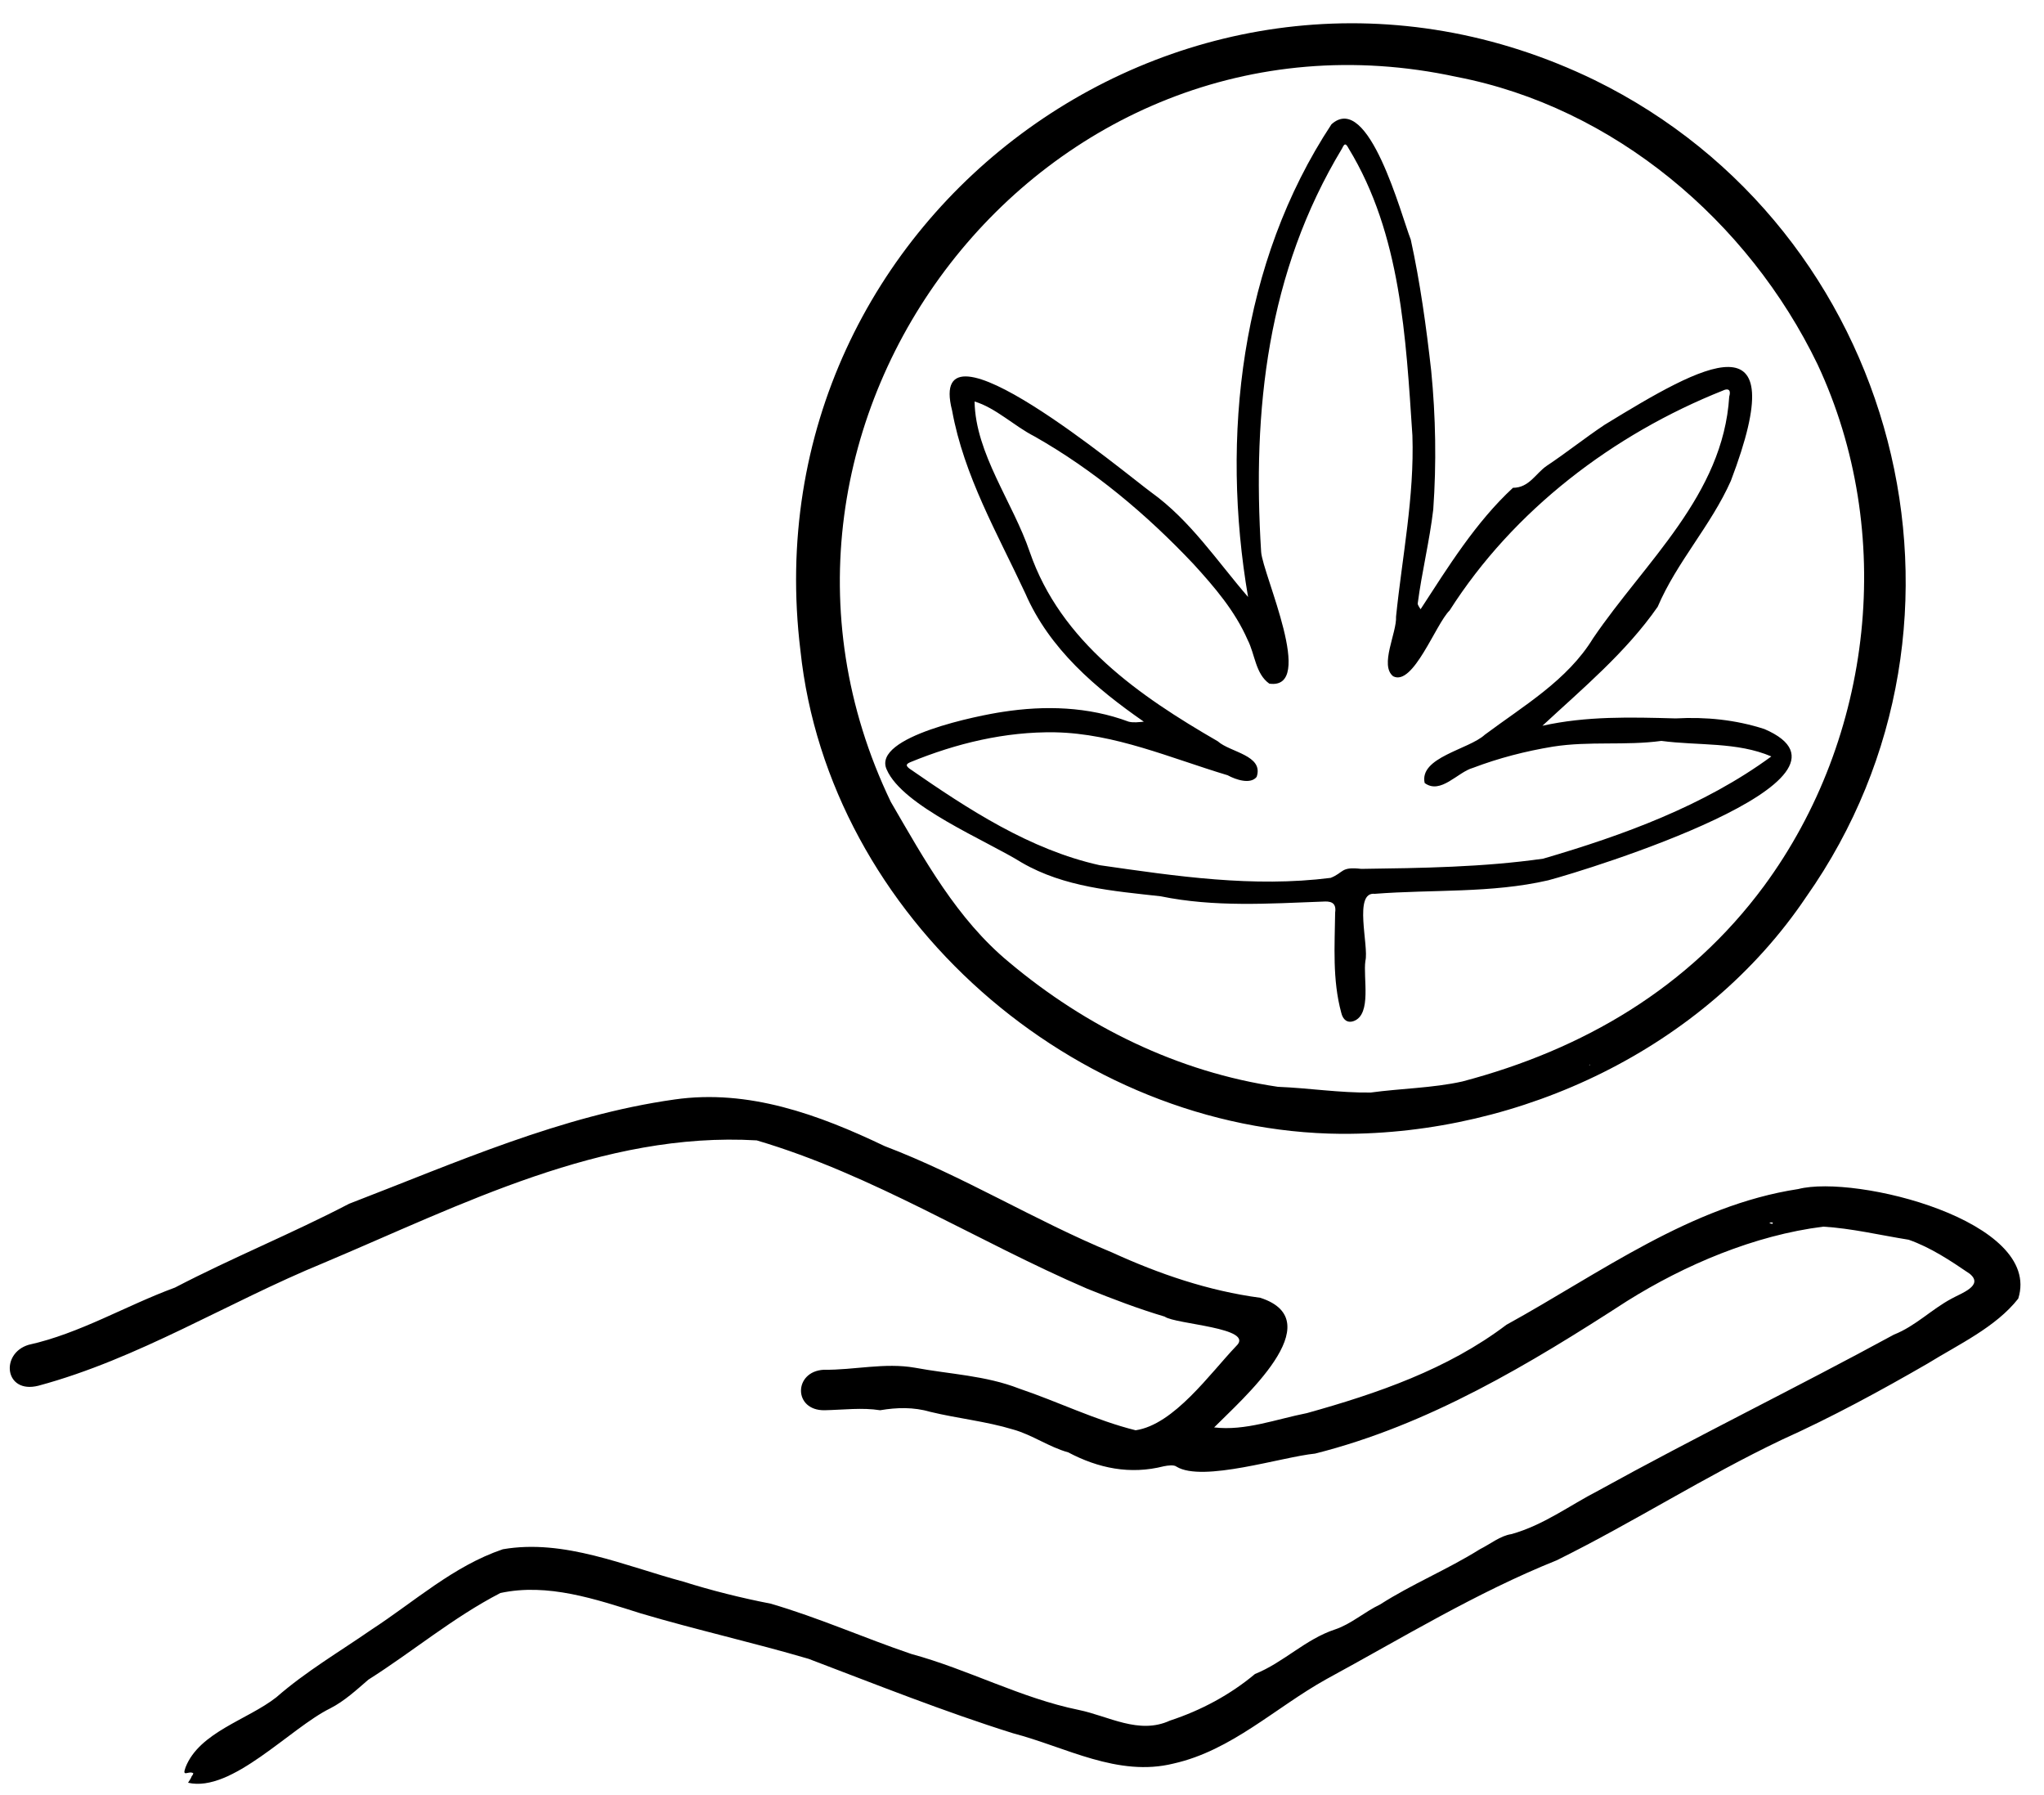
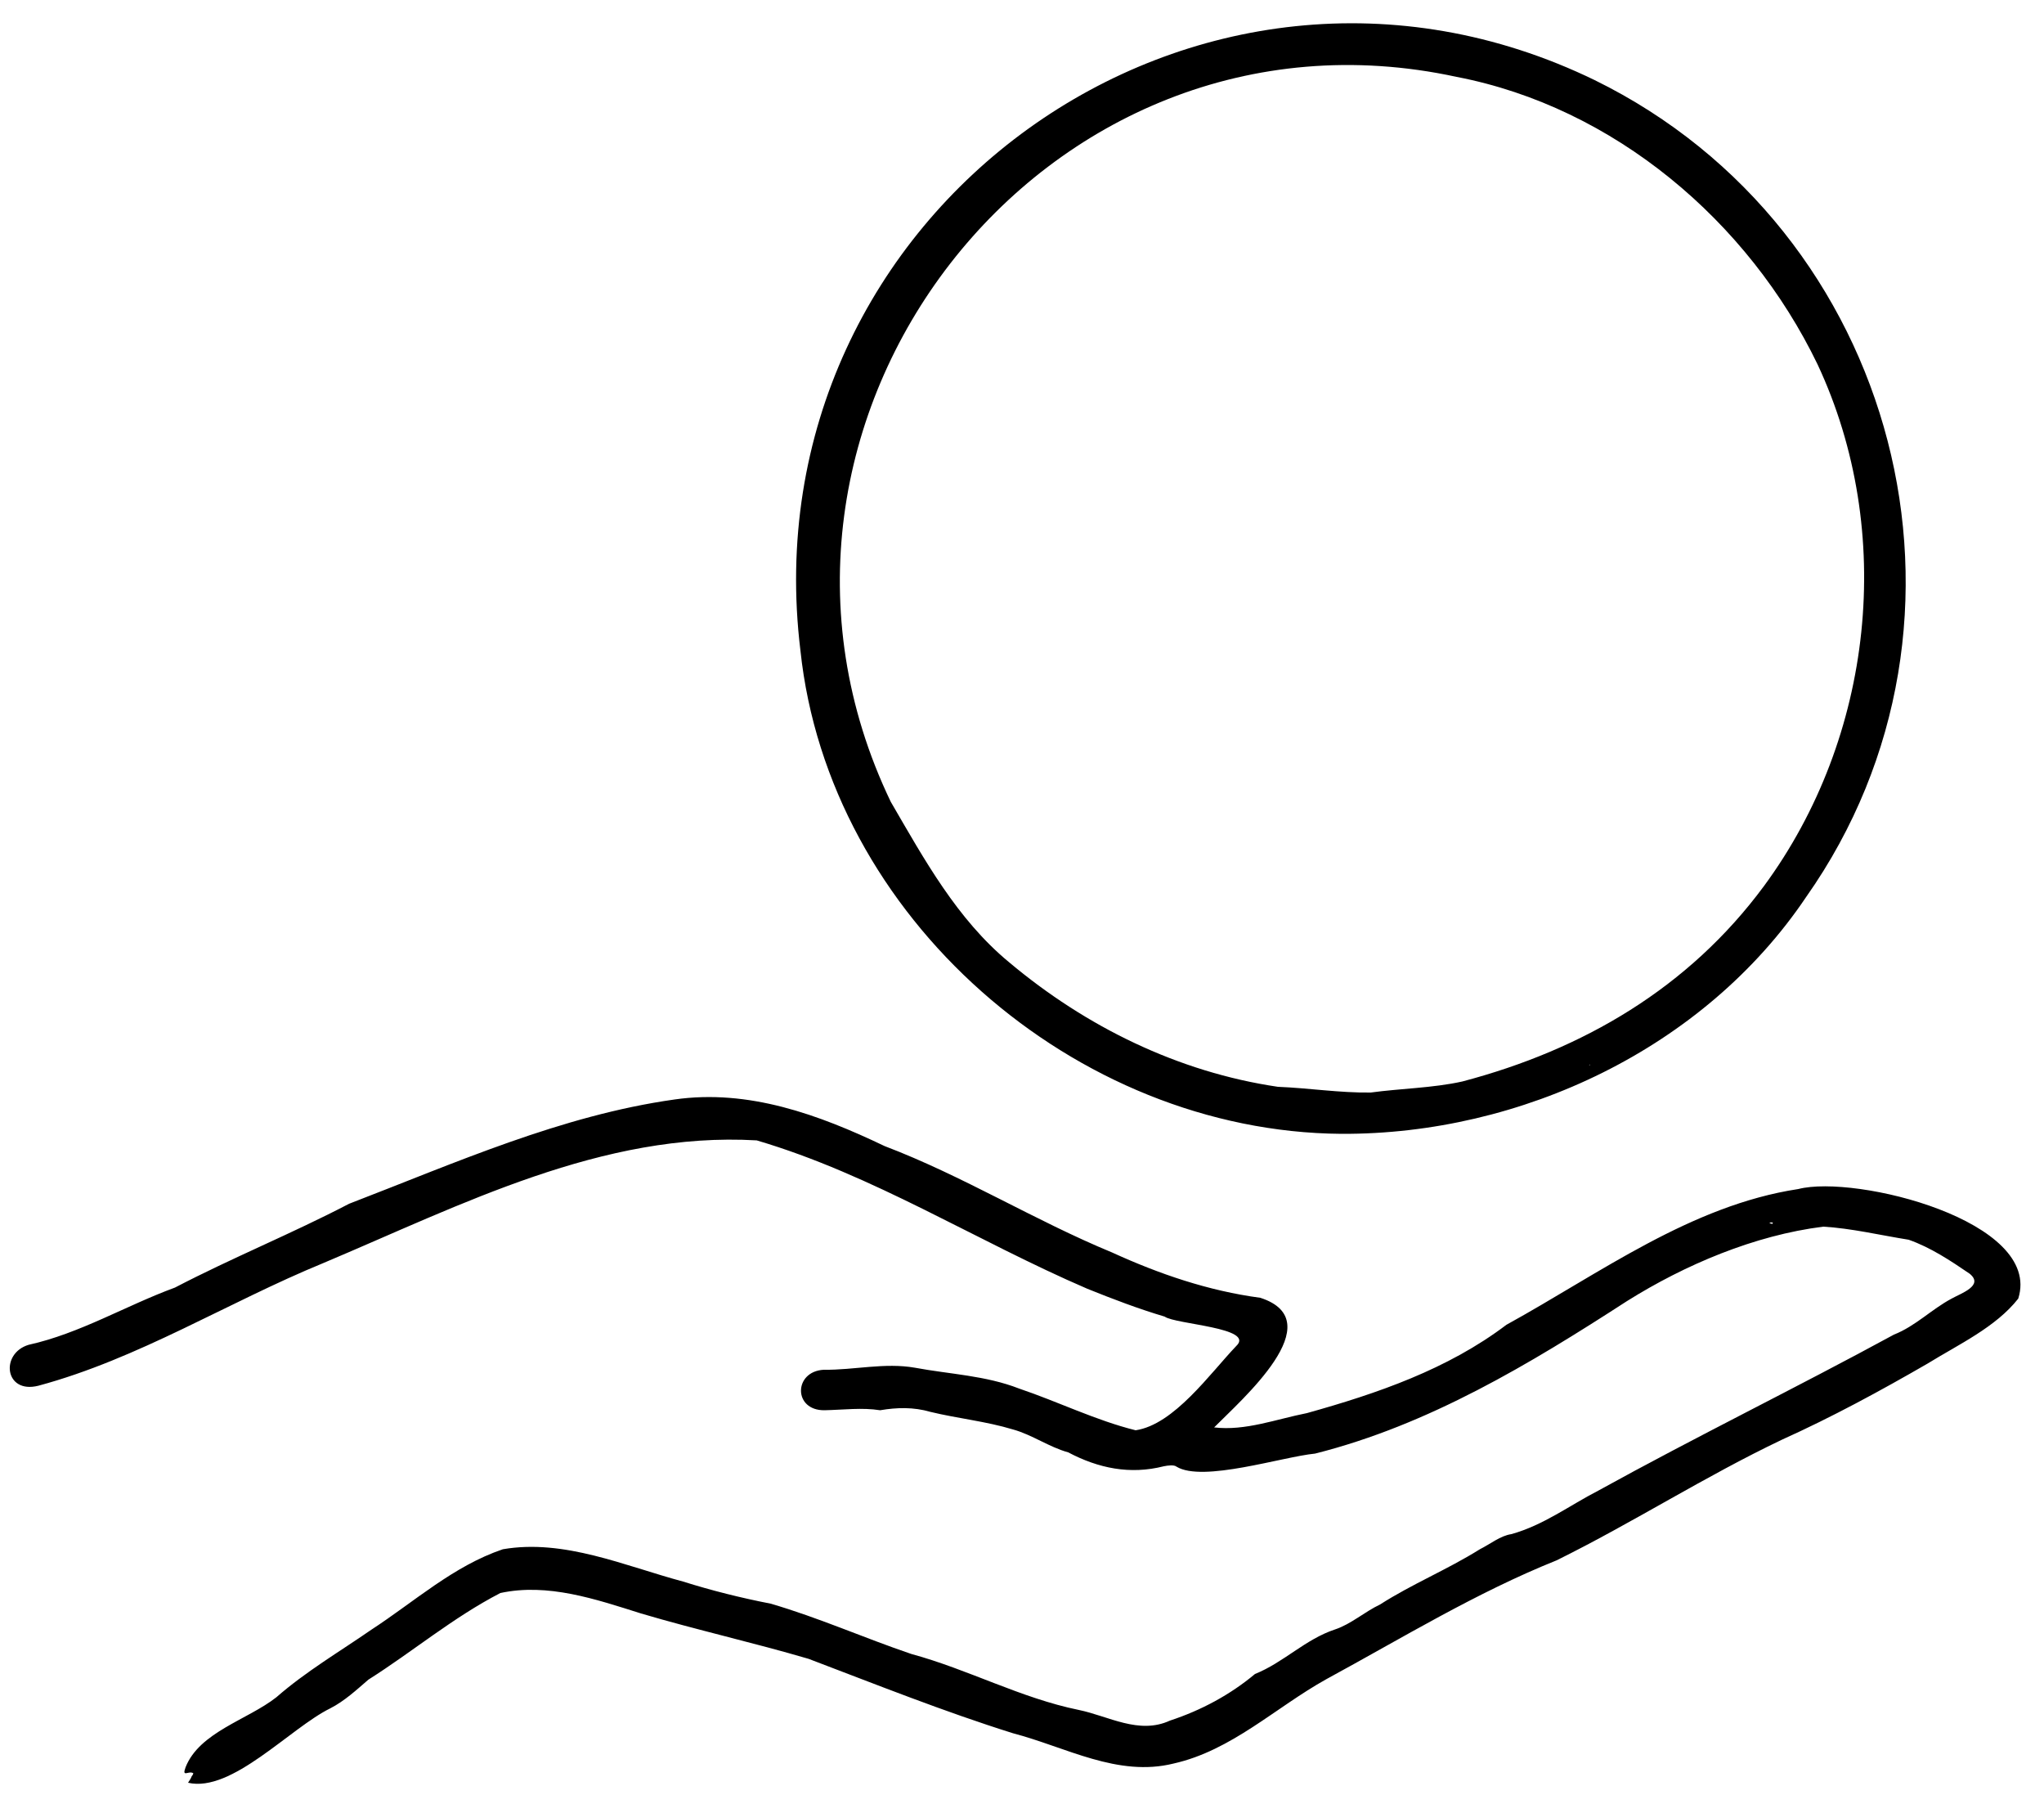
<svg xmlns="http://www.w3.org/2000/svg" version="1.2" viewBox="0 0 500 439">
  <path d="M319.7 345.6c17.2-4.8 34.4-10.7 48.8-21.6 22.9-12.6 45.1-29.2 71.4-33.2 14-3.6 59.8 7.8 53.8 26.8-5.5 7-14.6 11.2-22.2 15.9-11.6 6.7-23.4 13.1-35.6 18.6-18.9 9-36.3 20.2-55.1 29.5-19.7 7.9-37.8 19-56.4 29.1-12.4 6.9-23.1 17.4-37.3 20.6-13.7 3.4-26.3-4-39.3-7.4-16.9-5.3-33.4-11.9-50-18.2-13.6-4-27.5-7.1-41-11.1-11.1-3.5-22.8-7.5-34.4-5-11.6 6-21.4 14.3-32.3 21.2-2.9 2.5-5.8 5.2-9.3 7C71 422.6 56.7 438.5 46 436c.3-.5.7-1 .9-1.6.2-.2.3-.4.4-.7-1.1-.8-2.9 1.2-1.9-1.5 3.4-8.6 15.2-11.6 22.2-17.1 7.2-6.3 15.4-11.1 23.2-16.5 10.6-6.9 20.1-15.6 32.2-19.7 15-2.6 29.9 4.1 44.1 7.9 7 2.2 14.2 4 21.4 5.4 11.7 3.4 22.9 8.4 34.4 12.3 14 3.8 26.8 10.8 41 13.7 7.3 1.5 14.7 6.1 22.3 2.6 7.6-2.5 14.7-6.3 20.8-11.4 7-2.8 12.3-8.5 19.6-10.9 3.9-1.3 7.2-4.3 11-6.1 7.8-5 16.4-8.5 24.4-13.5 2.6-1.3 5-3.3 7.7-3.7 7.9-2.2 14.2-7 21.2-10.6 23.9-13.2 48.5-25.2 72.4-38.2 5.3-2.1 9.2-6.2 14.1-8.8 2.3-1.3 8-3.2 4.4-6.1-4.7-3.2-9.5-6.4-14.9-8.3-6.9-1.1-14-2.8-20.9-3.2-16.8 2.1-33.8 9.3-48 18.2-23.8 15.4-48.5 30.3-76.3 37.3-8.1.8-27.5 7.1-33.9 3.2-.6-.5-2.1-.3-3.1-.1-8.3 2.1-16 .5-23.4-3.4-4.7-1.3-8.8-4.3-13.5-5.6-6.6-2-13.6-2.7-20.2-4.3-4.1-1.2-8.2-1.1-12.3-.4-4.4-.7-9-.1-13.6 0-7.7.1-7.6-9.5-.2-9.9 7.4.1 14.9-1.8 22.3-.5 8.6 1.6 17.3 1.9 25.5 5.1 9.5 3.2 18.8 7.8 28.5 10.2 9.4-1.4 18.2-13.9 24.6-20.6 4.8-4.5-14.9-5.3-17.5-7.2-6.4-1.9-12.7-4.3-18.9-6.8-27.2-11.7-52.4-27.9-80.9-36.3-37.7-2.2-72.3 15.8-106 30-23.4 9.6-45.2 23.4-69.7 30C1.1 341 0 331 7 328.9c12.6-2.8 23.8-9.6 35.8-14 14-7.3 28.6-13.2 42.6-20.5 26-10 51.9-21.6 79.6-25.5 18.1-2.6 35.3 3.7 51.4 11.4 19.2 7.3 36.7 18.2 55.6 26 11.6 5.3 23.6 9.4 36.3 11.1 17.6 5.7-4.7 25-11.3 31.7 7.6.9 15.1-2 22.7-3.5m113.1-46.5c.2.1.5.2.8.2 0 0 0-.2.1-.3-.3 0-.5-.1-.9.1m-237-140C182.7 51.9 292.9-27.6 390.1 19.6c74.4 36.5 99.4 132.1 51.7 199.8-24.9 37-69.7 58.1-113.7 57.9-65.2-.5-125.4-53-132.3-118.2m235.7 57.6c26.8-36.4 32.3-86.6 13.1-127.6-16.9-35-49.8-62.9-88.3-70.3-101.1-21.9-183 84.5-138.4 177.3 8.2 14.1 16.2 28.7 28.9 39.2 18.8 15.8 41.4 26.9 65.8 30.5 7.6.3 15.1 1.5 22.7 1.4 7.3-1 15.2-1.1 22.4-2.7 29.6-7.8 55.4-22.9 73.8-47.8m-42.6 43.6c0 .1-.1.2-.2.3.2-.1.3-.1.2-.3" />
-   <path d="M423.4 117.6c-4.9 11-13.2 19.8-17.9 30.8-7.8 11.2-18.4 20-28.2 29.1 10.8-2.4 21.6-2.1 32.6-1.8 7.3-.4 14.6.3 21.7 2.6 28.6 12.3-43.4 34.5-52.9 37-13.9 3.2-28.3 2.2-42.4 3.3-5.3-.6-1.4 12.8-2.3 16.4-.6 4.1 1.6 13-2.8 14.7-1.6.6-2.7-.3-3.1-2-2.2-8.1-1.6-16.4-1.5-24.5.4-2.7-1.4-2.8-3-2.7-13.3.5-26.5 1.4-39.7-1.3-11.6-1.3-23.5-2.2-33.9-8.2-8.8-5.5-29.2-13.8-33.1-22.8-3.7-8.1 22.9-13.3 28.4-14.1 10.3-1.6 20.9-1.3 30.8 2.4 1.2.3 2.5.1 3.7 0-11.8-8.2-23.1-17.8-29-31.4-6.8-14.6-15-28.7-17.9-44.7-6.6-25.7 42.9 15.8 48.7 20 9.6 6.9 16.1 16.8 23.7 25.6-6.7-39.1-1.9-81.8 20.4-115.6 9.1-8.2 17.1 22.4 19.4 28.2 2.3 10.5 3.8 21.4 5 32.1 1.1 11.2 1.3 22.6.5 33.9-.9 7.7-2.8 15.3-3.8 23 0 .4.4.9.7 1.4 6.7-10.3 13.5-21.3 22.6-29.7 4 0 5.6-3.6 8.3-5.4 4.8-3.2 9.3-6.8 14.1-10 24-14.7 46.6-27.6 30.9 13.7m-43.5 65c-6.7 1.1-13.3 2.8-19.6 5.2-3.7 1-7.9 6.6-11.8 3.7-1.4-6.3 10.8-8.2 14.7-11.8 9.5-7.1 20.2-13.3 26.5-23.6 12.7-18.7 31.8-35 33.3-59.1.6-2.1-.7-1.9-1.5-1.5-26.9 10.7-51.3 29.3-66.9 53.8-3.4 3.3-8.9 18.6-13.8 16.1-3.4-2.7.9-10.6.7-14.6 1.5-14.7 4.5-29.3 4-44.3-1.6-23.9-2.8-49.2-15.6-70.2-.7-1.3-1-1.3-1.6 0-18.3 30.3-22 63.9-19.8 98.7.4 5.5 13.5 33.8 2 32.2-3.4-2.4-3.5-7.2-5.3-10.7-3.1-7.1-8.1-12.9-13.2-18.5-11.5-12.2-24.5-23.1-39-31.3-4.9-2.5-9.5-7-14.6-8.5.2 12.7 9.4 24.7 13.5 36.8 7.6 22 26.8 35.2 46 46.3 3 2.7 11.3 3.4 9.5 8.7-1.5 1.9-5.1.7-7.1-.4-14-4.2-27.5-10.2-42.2-10.5-12.2-.2-24.2 2.7-35.4 7.3-1.2.5-1.1.9-.2 1.6 14.3 9.9 29.4 19.8 46.5 23.6 18.8 2.7 37.5 5.5 56.5 3.1 3.3-1.3 2.4-2.8 7.5-2.2 14.7-.2 29.8-.4 44.5-2.5 19.5-5.7 39.3-12.9 55.8-25-8.4-3.6-17.9-2.6-26.9-3.8-8.8 1.2-17.6 0-26.5 1.4" />
</svg>